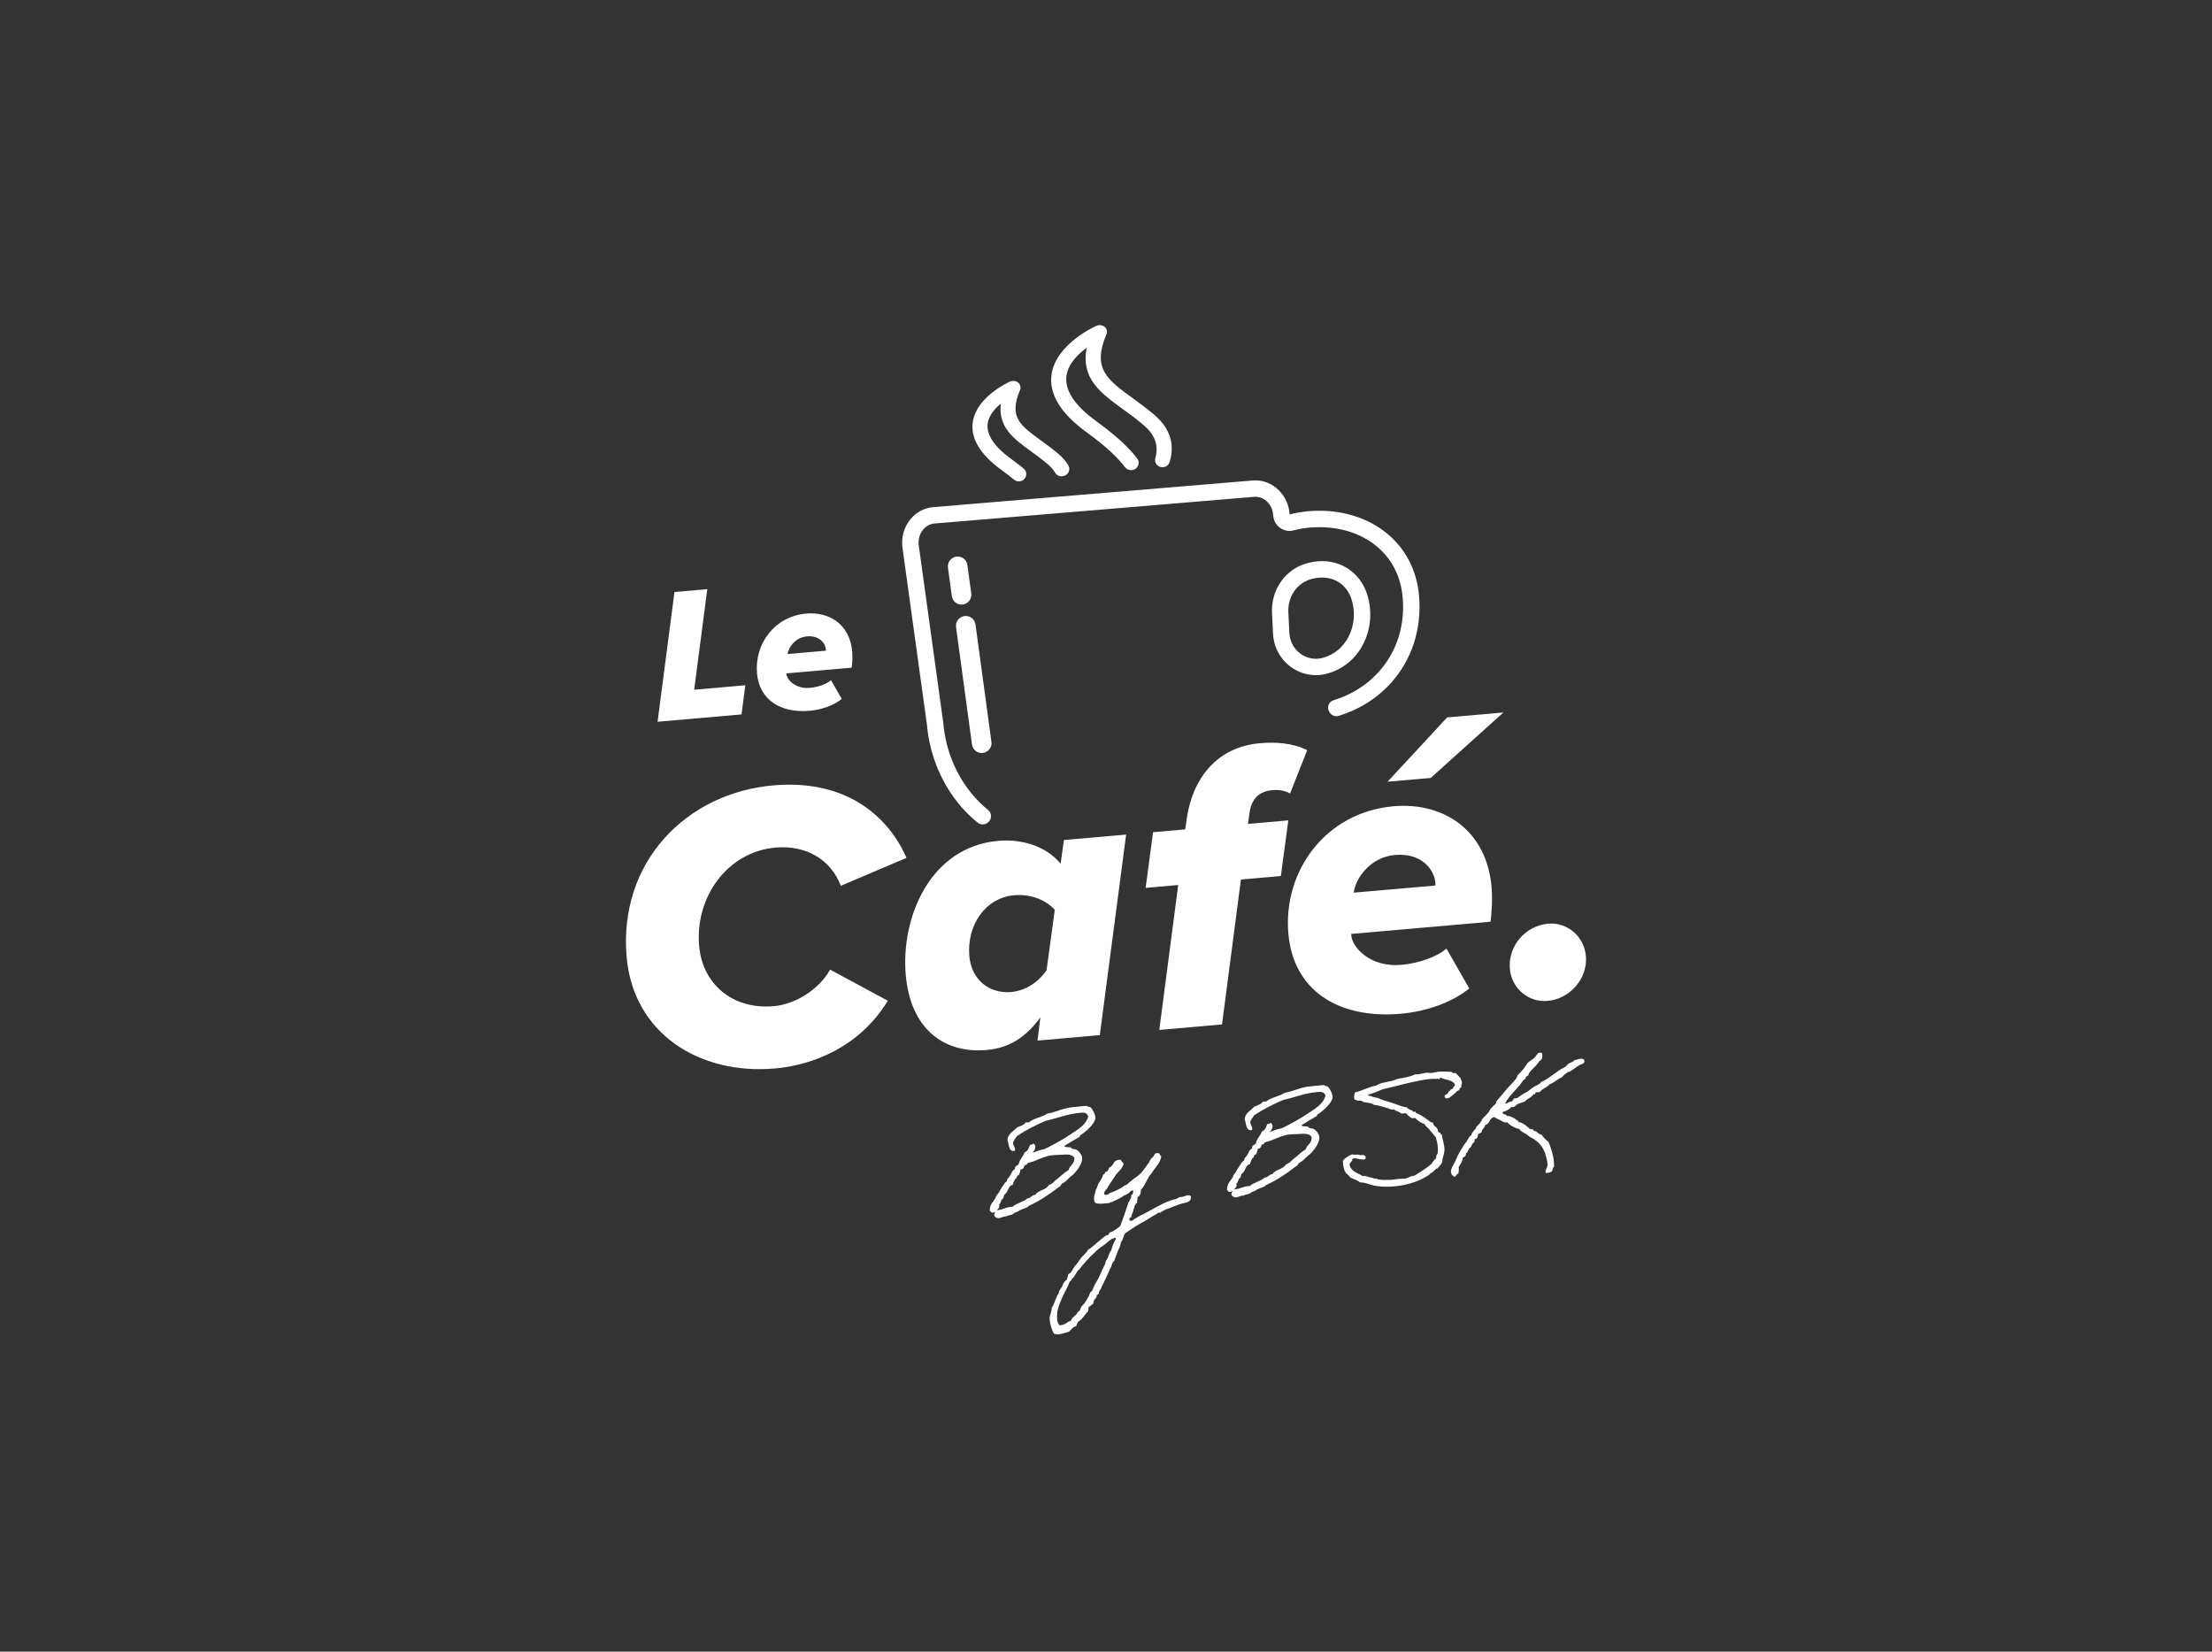
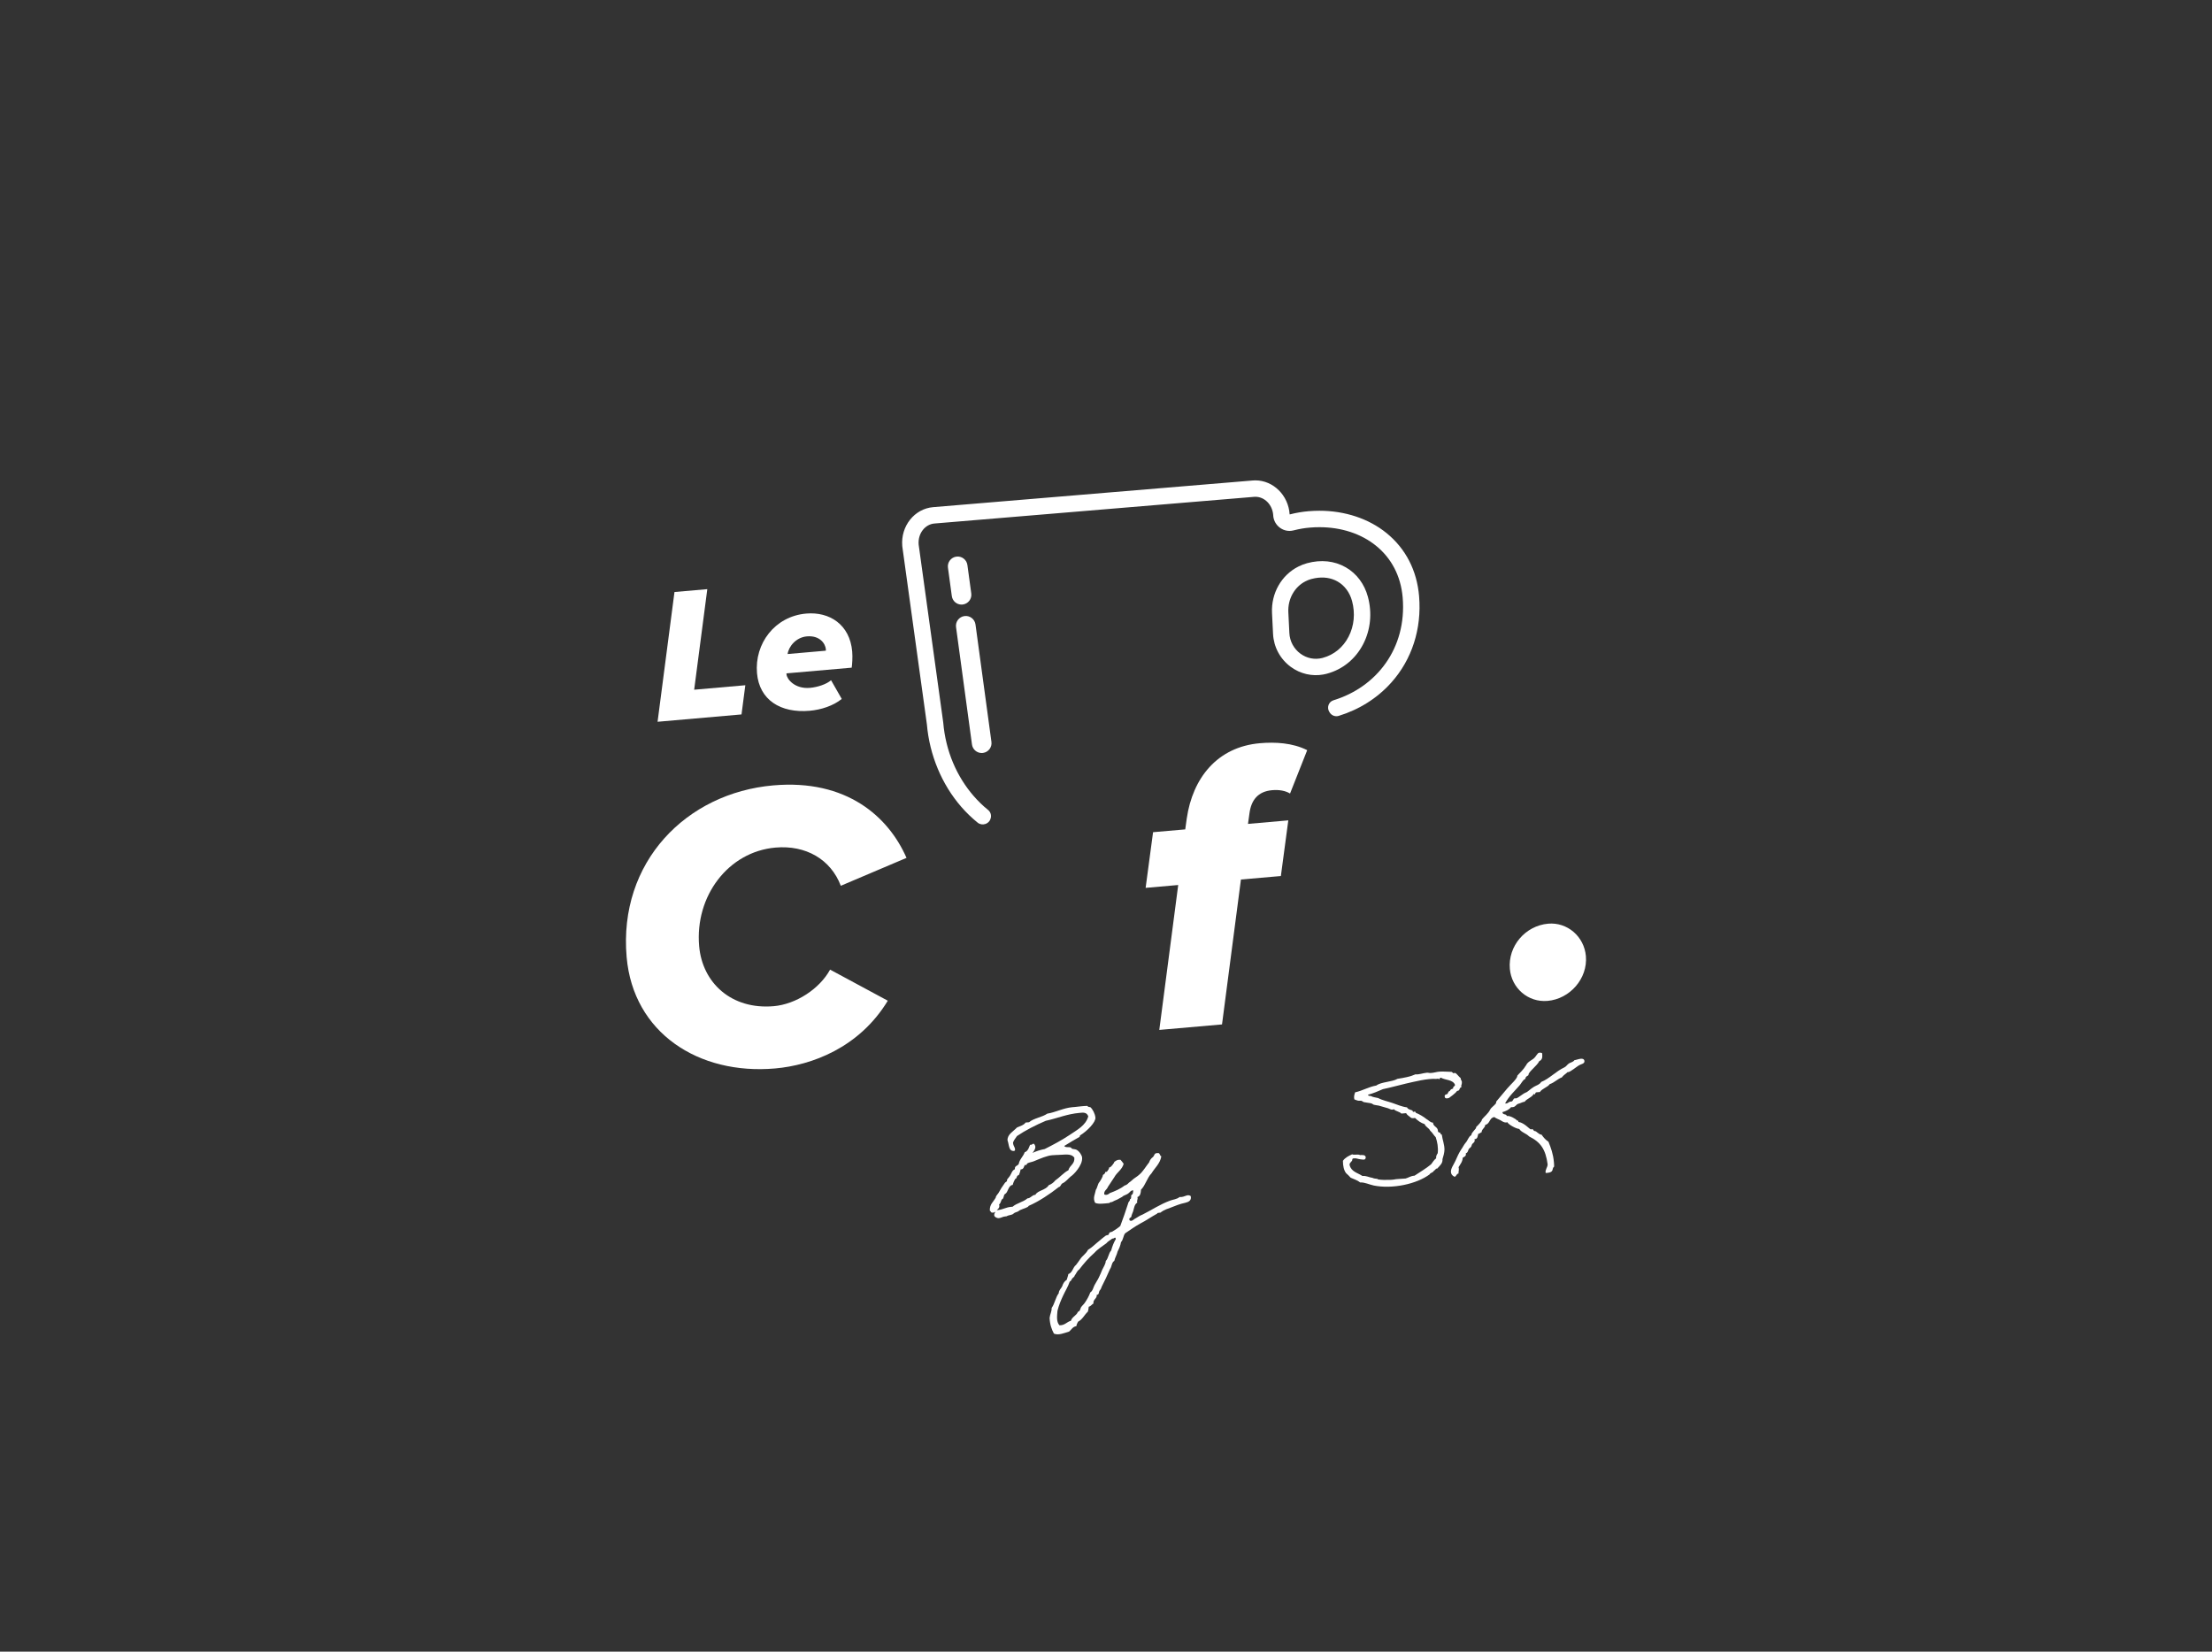
<svg xmlns="http://www.w3.org/2000/svg" id="Calque_1" data-name="Calque 1" viewBox="0 0 749.41 559.54">
  <rect x="0" y="0" width="749.41" height="559.54" fill="#333333" stroke="none" />
  <defs>
    <style>      .cls-1 {        fill: #fff;      }    </style>
  </defs>
  <path class="cls-1" d="M480.78,202c-.73-8.74-4.55-16.15-11.05-21.42-6-4.87-14.06-7.55-22.7-7.55-1.2,0-2.42.05-3.64.15-2.14.18-4.3.54-6.42,1.09l-.05-.03c-.41-6.43-5.55-11.5-11.6-11.5h0c-.3,0-.61.01-.91.04l-108.26,9.03c-6.33.53-11.03,6.42-10.47,13.13,0,.1.02.2.03.3l8.31,60.14c.9,10.44,5.05,20.37,11.67,27.98,1.71,1.96,3.57,3.75,5.54,5.34.73.59,1.73.75,2.62.44h0c2.05-.7,2.58-3.4.89-4.76-1.73-1.4-3.36-2.97-4.85-4.69-5.71-6.55-9.52-15.22-10.33-24.94l-8.33-60.29c-.3-3.65,2.1-6.84,5.38-7.11l108.26-9.03c.15-.01.3-.02.45-.02,3.09,0,5.74,2.65,6.03,6.14.09,3.07,2.62,5.42,5.53,5.42.45,0,.92-.06,1.38-.18,1.94-.5,3.83-.81,5.59-.95,1.07-.09,2.13-.13,3.18-.13,14.82,0,26.94,8.86,28.19,23.87,1.43,17.18-8.88,30.32-23.43,34.76-1.68.51-2.37,2.49-1.41,3.97.04.06.08.12.11.18.66,1.03,1.9,1.5,3.06,1.14,6.9-2.12,13.03-5.96,17.76-11.23,7.03-7.82,10.39-18.22,9.47-29.28Z" />
  <g>
    <path class="cls-1" d="M335.35,410.18c-.14-2.17,1.22-3.03,1.99-4.44.08-.8.84-1.21,1.21-2.04.34-.67.86-1.51,1.92-2.99.13-.21.51-.34.64-.55.13-.26,0-.5.19-.71.26-.37.59-.65.85-1.07.53-.79.68-1.85,1.69-2.28v-.15c-.1-.98.89-.97,1.29-1.6.3-1.66,1.52-2.51,2.03-4,1.36-.37,1.62-2.47,1.91-2.55.11.04.2.03.25.03.39-.03.42-.33.76-.36.44-.04.66.78.68.98.07.79-.5,1.58-.96,2.12,1.24-.55,2.59-1.02,4.15-1.31,2.85-1.44,5.79-2.99,8.41-4.75,2.48-1.71,5.47-3.16,6.34-6.31-.52-1.49-1.8-1.28-2.88-1.19-4.43.39-7.58,1.85-11.52,2.69-3.49,1.5-6.82,3.18-9.76,5.17-.53.74-1.38,1.86-1.33,2.4.08.89.62,1.38.67,1.97.02.25.06.64-.34.67-1.87.16-1.63-2.14-2.2-3.58-.08-2.08,1.97-3,3.19-4.35,1.05-.49,2.36-.8,2.93-1.69l1.18-.1c1.57-1.38,4.42-1.68,6.19-2.92,2.79-.44,5.44-1.91,8.49-2.18l.94-.08c.64-.06,1.32-.16,2.06-.23.64-.06,1.33-.12,2.07-.13.18.33.53.4.98.41.8.63,1.64,2.29,1.75,3.57.13,1.53-2.73,4.5-5.18,6.01-.1.06-.11.46-.2.51-1.51.83-3.54,2.05-5.19,3.08.55.65,1.36.23,2.18.5.15.04.39.41.49.45.46.11,1.11.15,1.47.32.93.46,1.85,1.82,1.92,2.66.24,2.71-3.1,5.97-3.76,6.33-.98.78-1.68,1.83-2.87,2.38-.62.3-.54,1.14-1.32,1.31-2.97,2.34-6.72,4.85-10.16,6.34-.15.56-1.81.9-2.95,1.45-1.02.78-1.15.55-1.81.9-.15.06-.6.5-.7.51-.66.31-1.46.28-2.07.68l-.39.03c-.89.08-1.39.52-2.13.58-.84.07-1.58-.51-1.61-.9-.05-.59.22-.91.43-1.28-.23.17-.52.29-.81.32-.94.08-.64-.44-1.1-.65ZM358.19,391.26c-.75.02-1.28.06-1.77.11-1.67.15-3.92,1.09-6.12,2.02-.77.32-1.6.39-2.13.68-.29.12-.34.62-.59.65-.1,0-.2-.03-.31-.12-.4.48-.37,1.47-1.3,1.55l-.2.02c-.01.45-.53,1.93-.62,1.94-.89.08-.49,1.18-1.23,1.3-.34.62-.63,1.24-.82,2.01-1.53.13-1.56,2.57-2.56,3.05-.67.36-.31,1.56-1.03,1.78-.46.49-.42,1.43-1.04,1.78.07.19.08.34.09.44.07.84-.5,1.08-.86,1.51l.3-.03c1.77-.16,2.75-.94,4.47-1.09l.59-.05c1.33-1.21,3.68-1.61,5.01-2.82,1.28-.11,1.44-1.12,2.72-1.23.67-1.45,3.63-1.61,4.48-3.22.96-.38,1.7-.94,2.24-1.63,1.59-1.08,2.7-2.52,4.46-3.47.4-1.67,2.2-2.03,2.01-4.24-1.13-1.59-3.31-.95-5.79-.93Z" />
    <path class="cls-1" d="M371.3,403.01c.32-.28.71-2.05,1.03-2.37.27-.27,1.41-2.06,1.31-2.59.29-.12.51-.34.69-.56.09-.11.11-.41.16-.46.09-.11.4.02.49-.04.36-.43.76-.96.81-1.51.5.05.7-.46.89-.57s.48-.74.67-.85c.1-.06.11-.46.21-.46.38-.23.87-.82,2.07-.68.38.41.72.88,1.06,1.35-.52,1.98-2.28,2.88-3.17,4.54-.53.74-1.66,2.58-2.19,3.32-.31.92-1.38,1.21-1.22,2.49.53.4,1.54.01,1.85-.41,1.87-.71,3.64-1.46,5.03-2.57.44-.09,1-.43,1.36-.86.18-.21.46-.34.65-.5.18-.21.47-.34.65-.55.31-.37,1.26-.9,1.81-1.35.23-.17.42-.34.65-.55,1.15-.99,2.14-2.72,3.21-4.05.23-.76.68-1.35,1.28-1.8.56-.44.37-1.42,1.57-1.33.87-.22.68.93,1.28,1.08-.42,2.52-2.19,3.86-3.31,5.75-1.55,1.57-2.03,4.04-3.58,5.57-.06,1.1-.21,2.15-1.22,2.49.27.87-.3,1.07-.04,1.89-.99.58-1.07,1.88-1.42,3-.2.51-.41.98-.56,1.49.12.78-1.05.44-.62,1.49.7.63,1.5-.48,2.08-.68.66-.4,1.5-.97,2.27-1.24,3.04-1.51,5.94-3.49,9.36-4.74,1-.39,2.34-.45,3.21-1.22,1.9.13,2.53-1.16,3.79-.33.33,1.56-.72,2-1.93,2.3-1.75.35-3.38,1.04-4.86,1.62-.82.27-2.26.79-3.2,1.47-.11.46-1.33.07-1.39.57-1.89,1.01-3.76,2.36-5.66,3.32-1.85,1-3.52,2.24-5.16,3.33-.68.8-.65,2.24-1.42,3-.19,1.21-.65,2.19-1.16,3.18-.24,1.16-.87,2.01-1.11,3.17-.94.53-.82,1.96-1.45,2.75-.86,2.06-1.83,4.03-2.8,5.95-.16.41-.27.87-.64,1.25,0,.05-.17.26-.17.26-.22.37-.08,1.35-.88,1.27.12,1.38-1.31,1.5-1.13,2.97-.62.3-.81.91-1.59,1.08-.1.55-.09,1.2-.34,1.72-1.15,1.04-1.76,2.58-3.28,3.36-.2.46-.52.89-.56,1.49-1.32.22-1.68,1.24-2.47,1.85-1.64.49-3.6,1.36-5.15.7-.78-1.47-1.36-3.05-1.46-5.33.14-1.25.71-2.05.7-3.38,1.06-1.48,1.32-3.59,2.39-4.97.05-1.15.9-1.62,1.22-2.49.27-.87.75-1.6,1.5-2.07.14-.66.44-1.23.53-1.93,1.49-.53,1.49-2.26,2.6-3.1.48-.69.98-1.23,1.46-2.01.61-1,1.97-1.81,2.6-3.1,1.47-.87,2.6-2.11,3.99-3.18.46-.39.88-.77,1.34-1.11.19-.12.51-.39.65-.5.23-.17.68-.16.96-.33.19-.17.2-.61.38-.73.28-.22.63-.16.92-.33.99-.63,1.88-1.16,2.71-1.92.92-2.51,1.84-5.02,2.65-7.62.05-.6.68-.75.62-1.44.68-.11.2-1.16.56-1.49.58-.2.46-.93.57-1.49-.85-.12-1.23.75-1.79,1.1-.52.34-1.24.55-1.81.9-.14.06.02.2-.23.22-.19.07-1.14.64-1.61.88-.57.25-1.25.5-1.81.85-.5-.06-.63.2-.91.33-1.72.15-3.63.47-4.77-.08-.88-1.61.03-3.08.26-4.44ZM376.86,419.58c-.64.55-1.51.93-2.04,1.62-1.35,1.01-2.9,1.94-3.99,3.18-1.94,1.71-3.65,3.64-5.21,5.71-.75.46-.97,1.37-1.51,2.02-.1.5-.58.69-.85,1.02-.27.37-.37.87-.85,1.06-.55,1.68-1.51,3.16-2.22,4.71-.75,1.6-1.45,3.25-1.93,5.18-.14,1.8-.42,3.71.68,4.9,1.89.03,2.43-1.15,3.88-1.53.38-1.37,1.93-1.76,2.36-3.03.82-.22.84-1.21,1.06-1.53.35-.53.95-1.03,1.3-1.55.7-1.05,1.4-2.21,1.83-3.48.89-.57,1-1.63,1.46-2.51.42-.83,1-1.62,1.42-2.5.47-.88.79-1.81,1.2-2.73.42-.88,1.12-1.88,1.18-2.93.91-.92.91-2.61,1.82-3.53.37-1.42.9-2.76,1.59-3.91-.07-.19-.09-.49-.29-.47-.34.08-.41.38-.91.33Z" />
-     <path class="cls-1" d="M415.72,403.14c-.14-2.17,1.22-3.03,1.99-4.44.08-.8.83-1.21,1.21-2.04.34-.67.86-1.51,1.92-2.99.13-.21.52-.34.65-.55.13-.26,0-.5.19-.71.26-.37.59-.65.85-1.07.53-.79.68-1.85,1.68-2.28v-.15c-.1-.98.9-.97,1.29-1.6.3-1.66,1.52-2.51,2.03-4,1.35-.37,1.62-2.47,1.91-2.55.1.04.2.03.25.03.39-.03.41-.33.76-.36.44-.04.66.78.68.98.07.79-.51,1.58-.96,2.12,1.24-.55,2.59-1.02,4.15-1.31,2.85-1.44,5.79-2.99,8.41-4.75,2.48-1.71,5.48-3.16,6.34-6.31-.53-1.49-1.8-1.28-2.88-1.19-4.43.39-7.58,1.85-11.52,2.69-3.49,1.5-6.81,3.18-9.76,5.17-.53.74-1.37,1.86-1.33,2.4.08.89.62,1.38.67,1.97.02.25.06.64-.34.67-1.87.16-1.63-2.14-2.2-3.58-.08-2.08,1.97-3,3.19-4.35,1.05-.49,2.36-.8,2.93-1.69l1.18-.1c1.56-1.38,4.41-1.68,6.19-2.92,2.79-.44,5.44-1.91,8.49-2.18l.93-.08c.64-.06,1.33-.16,2.06-.23.64-.06,1.33-.12,2.07-.13.17.33.53.4.98.41.8.62,1.64,2.29,1.75,3.57.13,1.53-2.73,4.5-5.18,6.01-.09.06-.11.46-.2.51-1.51.83-3.54,2.05-5.19,3.08.55.65,1.36.23,2.18.5.15.04.38.41.49.45.46.11,1.1.15,1.47.32.93.46,1.84,1.82,1.92,2.66.24,2.71-3.09,5.97-3.76,6.33-.97.78-1.67,1.83-2.86,2.38-.62.3-.55,1.14-1.32,1.31-2.97,2.34-6.72,4.85-10.16,6.34-.15.56-1.81.9-2.95,1.45-1.02.78-1.14.55-1.81.9-.14.06-.6.5-.7.51-.67.31-1.46.28-2.07.68l-.39.03c-.89.08-1.39.52-2.13.58-.84.07-1.58-.51-1.62-.9-.05-.59.22-.91.43-1.28-.23.17-.52.29-.82.32-.93.08-.63-.44-1.1-.65ZM438.56,384.23c-.74.02-1.28.06-1.78.11-1.67.15-3.92,1.09-6.12,2.02-.76.32-1.6.39-2.12.68-.29.12-.34.62-.59.65-.1,0-.2-.03-.31-.12-.4.48-.37,1.47-1.3,1.55l-.2.02c0,.45-.53,1.93-.63,1.94-.89.08-.49,1.18-1.22,1.3-.34.62-.63,1.24-.82,2.01-1.52.13-1.56,2.57-2.56,3.05-.66.36-.31,1.56-1.03,1.78-.45.49-.42,1.43-1.03,1.78.07.19.08.34.09.44.07.84-.5,1.08-.86,1.51l.3-.03c1.77-.15,2.74-.93,4.47-1.09l.59-.05c1.33-1.21,3.68-1.61,5.01-2.82,1.28-.11,1.44-1.12,2.72-1.23.67-1.45,3.63-1.61,4.48-3.22.96-.38,1.7-.94,2.24-1.63,1.59-1.08,2.7-2.52,4.46-3.47.4-1.67,2.2-2.03,2.01-4.24-1.13-1.59-3.31-.95-5.78-.93Z" />
    <path class="cls-1" d="M486.83,395.93c-.17-.33-.83.72-1.12.79-.2.56-1.14.55-1.34,1.11-4.33,3.26-12.6,5.07-18.96,3.79-1.61-.35-3.07-1.12-4.6-1.04-.91-.76-2.13-1.1-3.21-1.6-.5-.6-1.03-1.05-1.57-1.55-.73-.98-1.05-2.39-1.06-4.17.7-1.05,1.89-1.65,3.13-2.21.62.34,2.02-.13,2.65.26.84-.02,1.82-.16,1.96.77-.1,1.15-1.08.69-1.83.66-.8-.08-1.53-.46-2.21-.3-.8-.13-.32.92-.85,1.02-.21.42-.69.56-.58,1.24.55,2.28,2.76,2.63,4.34,3.69,1.43-.12,2.23.5,3.43.64.52.3,1.06.21,1.67.35.05,0,.12.19.26.18.91.17,2.65.21,4.08.14.34-.03.79-.02,1.18-.1.87-.22,2.31-.2,3.99-.35,1.07-.29,1.76-.9,3.04-.96,1.87-1.25,3.9-2.42,5.62-3.86.53-.69.96-1.47,1.7-2.03-.07-.79.24-1.26.54-1.73.23-1.9-.13-3.76-.67-5.4-.7-.68-1.13-1.59-1.88-2.22-.43-.95-1.5-1.21-1.88-2.22-1.32-.43-2.33-1.18-3.26-2.1-.59.1-1.13.15-1.45-.12-.49-.5-1.21-.79-1.57-1.5l-1.62.14c-.66-.74-1.9-.73-2.51-1.47-.86.37-1.35-.13-1.96-.32-1.12-.3-1.93-.57-3.16-.91-.5-.1-1.15-.15-1.71-.3-.15-.04-.58-.4-.73-.43-.66-.19-1.71-.25-2.67-.46-.1-.04-.63-.39-.73-.43-.6-.1-.83.07-1.45-.12-.25-.03-.56-.25-.98-.36-.29-1.11.05-1.69.24-2.4,2.63-.58,4.5-1.83,7.19-2.31,1.72-1.29,5.25-1.15,7.19-2.27,2.2-.34,4.35-.73,6.07-1.52,1.21.14,2.44-.41,3.77-.53.49-.09.85.12,1.39.08,1.04-.04,2.1-.43,3.08-.47.54-.05,1.38-.02,2.13.01.6.05,1.44.02,1.89.08.16.04.44.41.54.45.2.03.53-.15.69-.06.51.2,1.2,1.28,1.83,1.72-.03.75.52.8.39,1.65.05.54-.38.73-.12,1.45-.59,0-.58.7-.85,1.02-.19.16-.53.15-.72.31-.14.11-.22.32-.4.48-.64.6-1.29,1.11-1.99,1.61-.32.38-1.63.59-1.69-.1-.22-.77.32-.87.85-1.02.32-.33.26-.97.85-1.02.16-.51.59-.7,1.12-.84-.16-.73.59-.65.64-1.25-.71-1.82-3.21-1.55-4.73-2.41-.55-.1-.3.47-.7.51-.08-.29-.61-.15-.95-.12-3.09-.18-7.06.87-10.33,1.6-2.67.63-5.19,1.35-7.72,1.87-1.63.69-3.2,1.42-5.04,1.88.05.59.82.28,1.24.58.21.18,1.52.41,2.18.55,1.51.81,3.22,1.11,4.91,1.7,1.53.51,3.13,1.26,4.88,1.46.31.72,1.21.79,1.78,1.04.1.04.19.43.24.47.2.08.53-.15.74-.06.1.04.19.43.28.42,1.03.41,2.49,1.22,3.51,2.07.77.38,1.24,1.18,2.24,1.24.13,1.53,1.7,1.29,1.7,2.98.12.24.33.42.73.38.03.39.25.62.56.7.2,1.67.94,3.39.9,5.13-.01.99-.36,2.16-.67,3.18.12,1.38-.85,2.16-1.85,3.24Z" />
    <path class="cls-1" d="M522.46,356.81l.05.54c.1,1.13-.24,1.81-1,2.12-.75,1.6-3.74,3.7-3.66,4.63.03.3-.52.34-.87.77-.18.21-.09.65-.43.78-.53.15-1.21,1.45-1.71,2.03-1.21,1.45-3.69,3.7-4.92,6.13.15.04.25.03.35.02.69-.06.84-.57,1.48-.63l.3-.03c.59-.05.55-1.04,1.15-1.09.15-.01.3.02.45.01.64-.06,2.24-1.58,3.3-1.97.63-.2,1.48-1.17,2.71-1.92.85-.52,1.92-.71,2.48-1.66,2.78-1.09,4.9-3.55,7.9-4.96.62-.3.91-.92,1.52-1.32.57-.35,1.45-.47,1.84-1.1.54-.05,1.45-.42,2.19-.49.54-.05,1.15.1,1.21.79.08.93-1.1.99-1.86,1.45-.71.41-2.93,2.24-3.62,2.3-.05,0-.16-.03-.2-.03-.63.65-1.49,1.07-1.97,1.81-1.59.59-2.47,1.75-4.11,2.29-.79,1.11-2.55,1.46-3.34,2.67l-1.18.1c-.44.04-.34.67-.58.7-.05,0-.15-.04-.31-.17-.64,1.2-2.29,1.59-3.09,2.65-.83.12-1.34.51-2.07.68-.87.22-.99,1.13-2.03,1.17-.15.01-.3.03-.5,0-.67.85-1.72,1.34-2.93,1.69.09,1.08,1.28.43,1.5,1.31l.2-.02c.89-.08,2.75.9,3.31,1.59.04-.05.09-.06.14-.06.24-.02.19.43.34.51,1.96.27,3.75,2.55,4.19,2.51.1,0,.29-.08.44-.09.34-.03.36.66.9.67.49-.04,1.4,1.27,2.23,1.19.68.98,1.4,1.81,2.35,2.42.83,2.06,1.6,4.13,1.84,6.88.04.49.09.98.08,1.53-.93.68.17,1.92-2.39,2.14-.1,0-.49.09-.51-.1-.1-1.13.65-1.69.7-2.79-.69-5.05-2.29-7.49-6.28-9.47-.98-1.05-2.54-1.31-3.34-2.53-1.15-.1-3.7-1.51-4.02-2.28-.14.06-.29.07-.39.08-.89.08-1.54-.56-2.06-.81-.73-.38-1.34-.53-1.97-1.02-1.77.25-1.39,2.3-3.09,2.65-.05,1.1-1.17,1.34-1.22,2.49-.49.14-.55.49-1.14.55-.23.72-.15,1.7-1.14,1.79h-.14c.06.16.07.3.08.4.06.69-.66.95-.88,1.32-.3.57-.03.8-1.06,1.53-.35.53-.33,1.37-1.06,1.53l.02.25c.07.79-.61.95-1.08,1.28-.07,1.4-.85,2.21-1.41,3.2.07.19.08.34.09.49.06.64-.15,1.05-.1,1.64-.78.12-.66.95-1.34,1.11-.88-.42-1.17-.94-1.23-1.58-.11-1.23.96-2.57,1.46-3.7.62-1.44,1.29-2.89,2.03-4,.36-.43.95-1.67,1.49-2.26.73-.76.92-2.01,1.91-2.55.15-1.15,1.7-2.08,1.65-2.67v-.1c.63-.6,2-1.96,1.95-2.55.8-1.01,2.11-1.97,2.78-3.32.38-.78,1.28-1.25,1.95-2.11.13-.16.05-.55.18-.71l3.69-4.39c1.12-1.34,3.48-3.33,3.39-4.31.9-1.07,2.06-1.96,2.83-3.37.04-.1.2.03.18-.21.45-1.08,2.07-1.82,2.44-2.15.98-.78,1.32-2,2-2.06.39-.03.74-.01.95.17Z" />
  </g>
-   <path class="cls-1" d="M371.48,142.75c-7.49-5.42-10.9-10.66-10.15-15.56.61-3.96,3.85-7.19,6.84-9.39-2.03,10.43,4.67,15.3,12.26,20.81,2.3,1.67,4.68,3.41,7.05,5.43,3.13,2.67,4.55,5.53,4.36,8.76-.05.8-.2,1.6-.42,2.37-.48,1.66.89,3.28,2.61,3.11.03,0,.05,0,.08,0,.97-.1,1.81-.75,2.11-1.67.39-1.2.65-2.45.73-3.74.29-4.61-1.69-8.77-5.89-12.35-2.51-2.15-4.97-3.93-7.35-5.66-8.59-6.25-13.78-10.01-8.86-21.59.39-.9.15-1.9-.59-2.53-.74-.63-1.86-.76-2.8-.36-.55.24-13.59,6.1-15.18,16.33-1.03,6.65,2.98,13.31,11.93,19.79,6.85,4.96,10.74,8.84,12.93,11.76.52.69,1.34,1.07,2.2,1,.05,0,.11,0,.16-.01,1.92-.17,2.95-2.39,1.78-3.93-2.9-3.81-7.51-8.02-13.81-12.58Z" />
-   <path class="cls-1" d="M342.7,155.58c-5.93-4.3-8.64-8.41-8.06-12.22.41-2.67,2.38-4.92,4.43-6.6-.99,7.99,4.51,11.99,10.27,16.17,1.86,1.35,3.78,2.75,5.69,4.38,1.08.92,1.9,1.87,2.46,2.86.47.83,1.41,1.27,2.35,1.17.06,0,.12-.01.19-.02,1.76-.18,2.82-2.11,1.93-3.63-.81-1.38-1.92-2.68-3.35-3.9-2.05-1.75-4.14-3.27-5.99-4.61-7.04-5.11-10.91-7.92-7.05-17.01.38-.9.15-1.9-.59-2.53-.74-.63-1.84-.76-2.8-.36-.46.2-11.27,5.06-12.59,13.6-.86,5.55,2.45,11.09,9.84,16.44,1.57,1.14,2.93,2.19,4.13,3.18.54.45,1.24.65,1.93.55.02,0,.04,0,.06,0,2.12-.3,2.9-2.98,1.24-4.34-1.25-1.02-2.61-2.07-4.09-3.14Z" />
  <path class="cls-1" d="M262,266.07c24.84-2.17,39.03,10.63,45.12,24.56l-22.26,9.45c-3.43-9.01-11.92-13.84-22.13-12.94-16.01,1.4-27.35,16.44-25.86,33.41,1.09,12.42,10.93,21.57,25.28,20.32,7.45-.65,15.48-5.8,19.08-12.38l19.55,10.53c-9.72,16.01-25.9,21.87-38.18,22.95-25.94,2.27-48.06-12.07-50.3-37.74-2.81-32.15,20.17-55.58,49.7-58.16Z" />
-   <path class="cls-1" d="M360.42,284.58l21.11-1.85-8.93,67.95-21.11,1.85.98-7.87c-5.09,6.98-10.77,10.4-18.22,11.05-14.91,1.3-25.84-7.61-27.39-25.42-1.69-19.32,8.16-43.41,31.35-45.43,8.28-.72,16.3,1.91,21.12,7.75l1.11-8.02ZM342.54,336.07c4.97-.43,9.17-3.31,12.02-7.31l2.79-20.55c-3.08-3.35-8.12-5.41-13.78-4.91-9.8.86-16.08,10.17-15.16,20.66.7,8.01,6.82,12.75,14.13,12.11Z" />
  <path class="cls-1" d="M420.42,297.96l-6.41,49.09-21.25,1.86,6.41-49.09-11.04.97,2.52-18.86,10.9-.95.51-3.66c1.99-13.8,10.39-24.27,24.75-25.53,5.24-.46,11.11-.14,16.06,2.35l-5.81,14.69c-1.61-.97-3.73-1.34-6.08-1.13-4.83.42-7.07,3.4-7.66,7.76l-.51,3.66,13.66-1.2-2.52,18.86-13.53,1.18Z" />
-   <path class="cls-1" d="M472.07,273.14c16.84-1.47,31.57,7.95,33.27,27.4.36,4.14-.02,9.32-.36,11.72l-47.2,4.13.07.83c.29,3.31,5.93,10.61,16.97,9.64,5.52-.48,11.87-2.57,15.23-5.51l7.72,13.51c-6.1,4.98-15.02,7.85-23.17,8.57-21.25,1.86-36.43-7.94-38.11-27.12-1.87-21.39,12.8-41.17,35.57-43.16ZM486.24,299.99c.11-.29.08-.7.05-.98-.37-4.28-4.5-10.17-13.75-9.36-8.01.7-13.25,7.56-13.9,12.76l27.6-2.41ZM484.72,263.55l-14.63,1.28,20.2-21.79,19.05-1.67-24.62,22.18Z" />
  <path class="cls-1" d="M524.51,312.92c6.49-.57,12.2,4.35,12.78,10.98.66,7.59-5.4,14.52-12.99,15.18-6.63.58-12.2-4.36-12.77-10.84-.68-7.73,5.25-14.64,12.98-15.32Z" />
  <g>
    <path class="cls-1" d="M222.78,244.52l5.73-43.96,11.12-.97-4.45,34.07,17.33-1.52-1.29,9.89-28.45,2.49Z" />
    <path class="cls-1" d="M273.13,207.86c7.89-.69,14.79,3.72,15.59,12.84.17,1.94,0,4.37-.17,5.49l-22.11,1.93.03.39c.14,1.55,2.78,4.97,7.95,4.52,2.58-.23,5.56-1.21,7.14-2.58l3.62,6.33c-2.86,2.34-7.04,3.68-10.85,4.01-9.96.87-17.07-3.72-17.86-12.71-.88-10.02,6-19.29,16.67-20.22ZM279.77,220.44c.05-.14.04-.33.03-.46-.18-2-2.11-4.77-6.44-4.39-3.75.33-6.21,3.54-6.52,5.98l12.93-1.13Z" />
  </g>
  <g>
    <path class="cls-1" d="M335.89,251.33l-5.4-39.77c-.25-1.82-1.92-3.1-3.74-2.85-1.82.25-3.1,1.92-2.85,3.74l5.4,39.77c.23,1.67,1.65,2.88,3.29,2.88.15,0,.3,0,.45-.03,1.82-.25,3.1-1.92,2.85-3.74Z" />
    <path class="cls-1" d="M326.21,204.79c1.82-.25,3.1-1.92,2.85-3.74l-1.31-9.63c-.25-1.82-1.92-3.1-3.74-2.85-1.82.25-3.1,1.92-2.85,3.74l1.31,9.63c.23,1.67,1.65,2.88,3.29,2.88.15,0,.3,0,.45-.03Z" />
  </g>
  <path class="cls-1" d="M448.38,228.5c-3.87.71-7.87-.21-11.1-2.6-3.58-2.64-5.76-6.71-5.98-11.15l-.35-7.06c-.33-6.68,3.17-12.86,8.92-15.75.97-.49,1.96-.87,2.95-1.14,4.75-1.29,9.3-.8,13.13,1.4,3.66,2.1,6.31,5.64,7.48,9.97,1.49,5.51.91,11.23-1.62,16.1-2.59,4.98-6.92,8.51-12.19,9.94l-.25.07c-.32.08-.65.15-.98.21ZM445.49,195.88c-.41.07-.82.17-1.24.28-.63.17-1.27.42-1.9.74-3.79,1.9-6.09,6.03-5.87,10.52l.35,7.06c.14,2.77,1.5,5.31,3.74,6.96,2.16,1.59,4.85,2.13,7.42,1.47l.18-.05c3.76-1.01,6.85-3.55,8.71-7.14,1.89-3.64,2.31-7.94,1.19-12.1-.78-2.9-2.52-5.25-4.89-6.61-2.21-1.27-4.84-1.65-7.68-1.13Z" />
</svg>